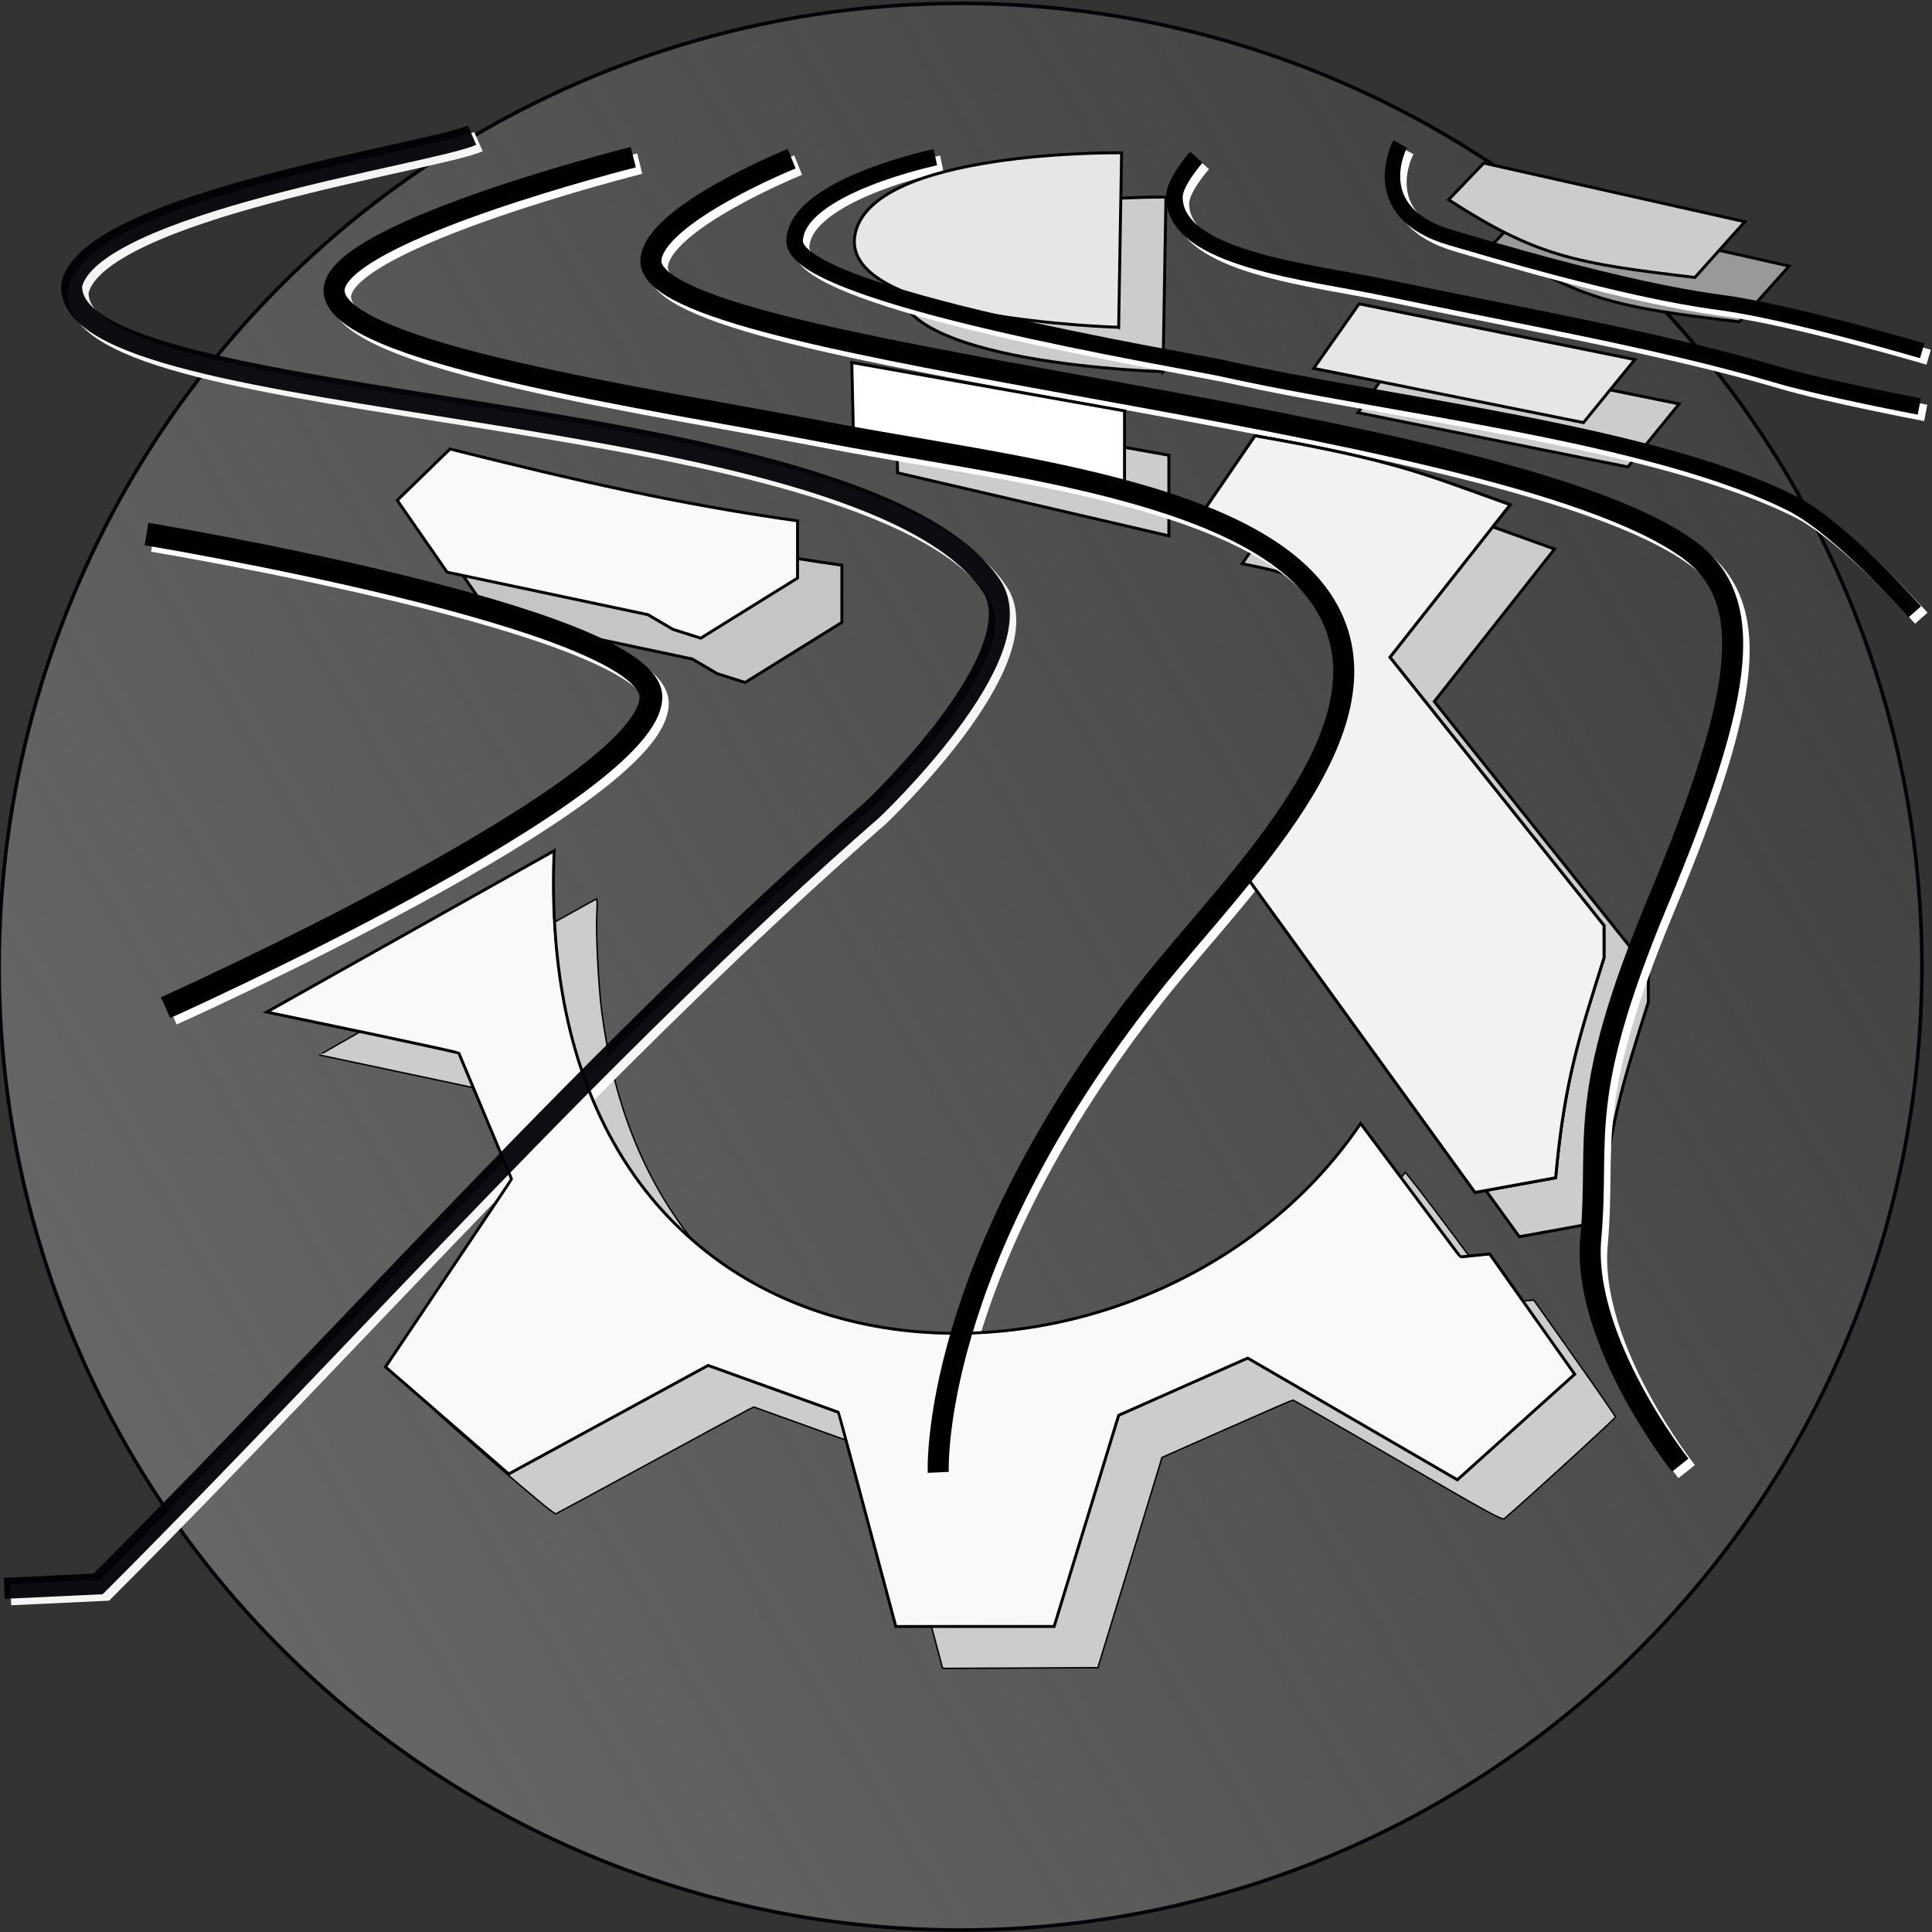
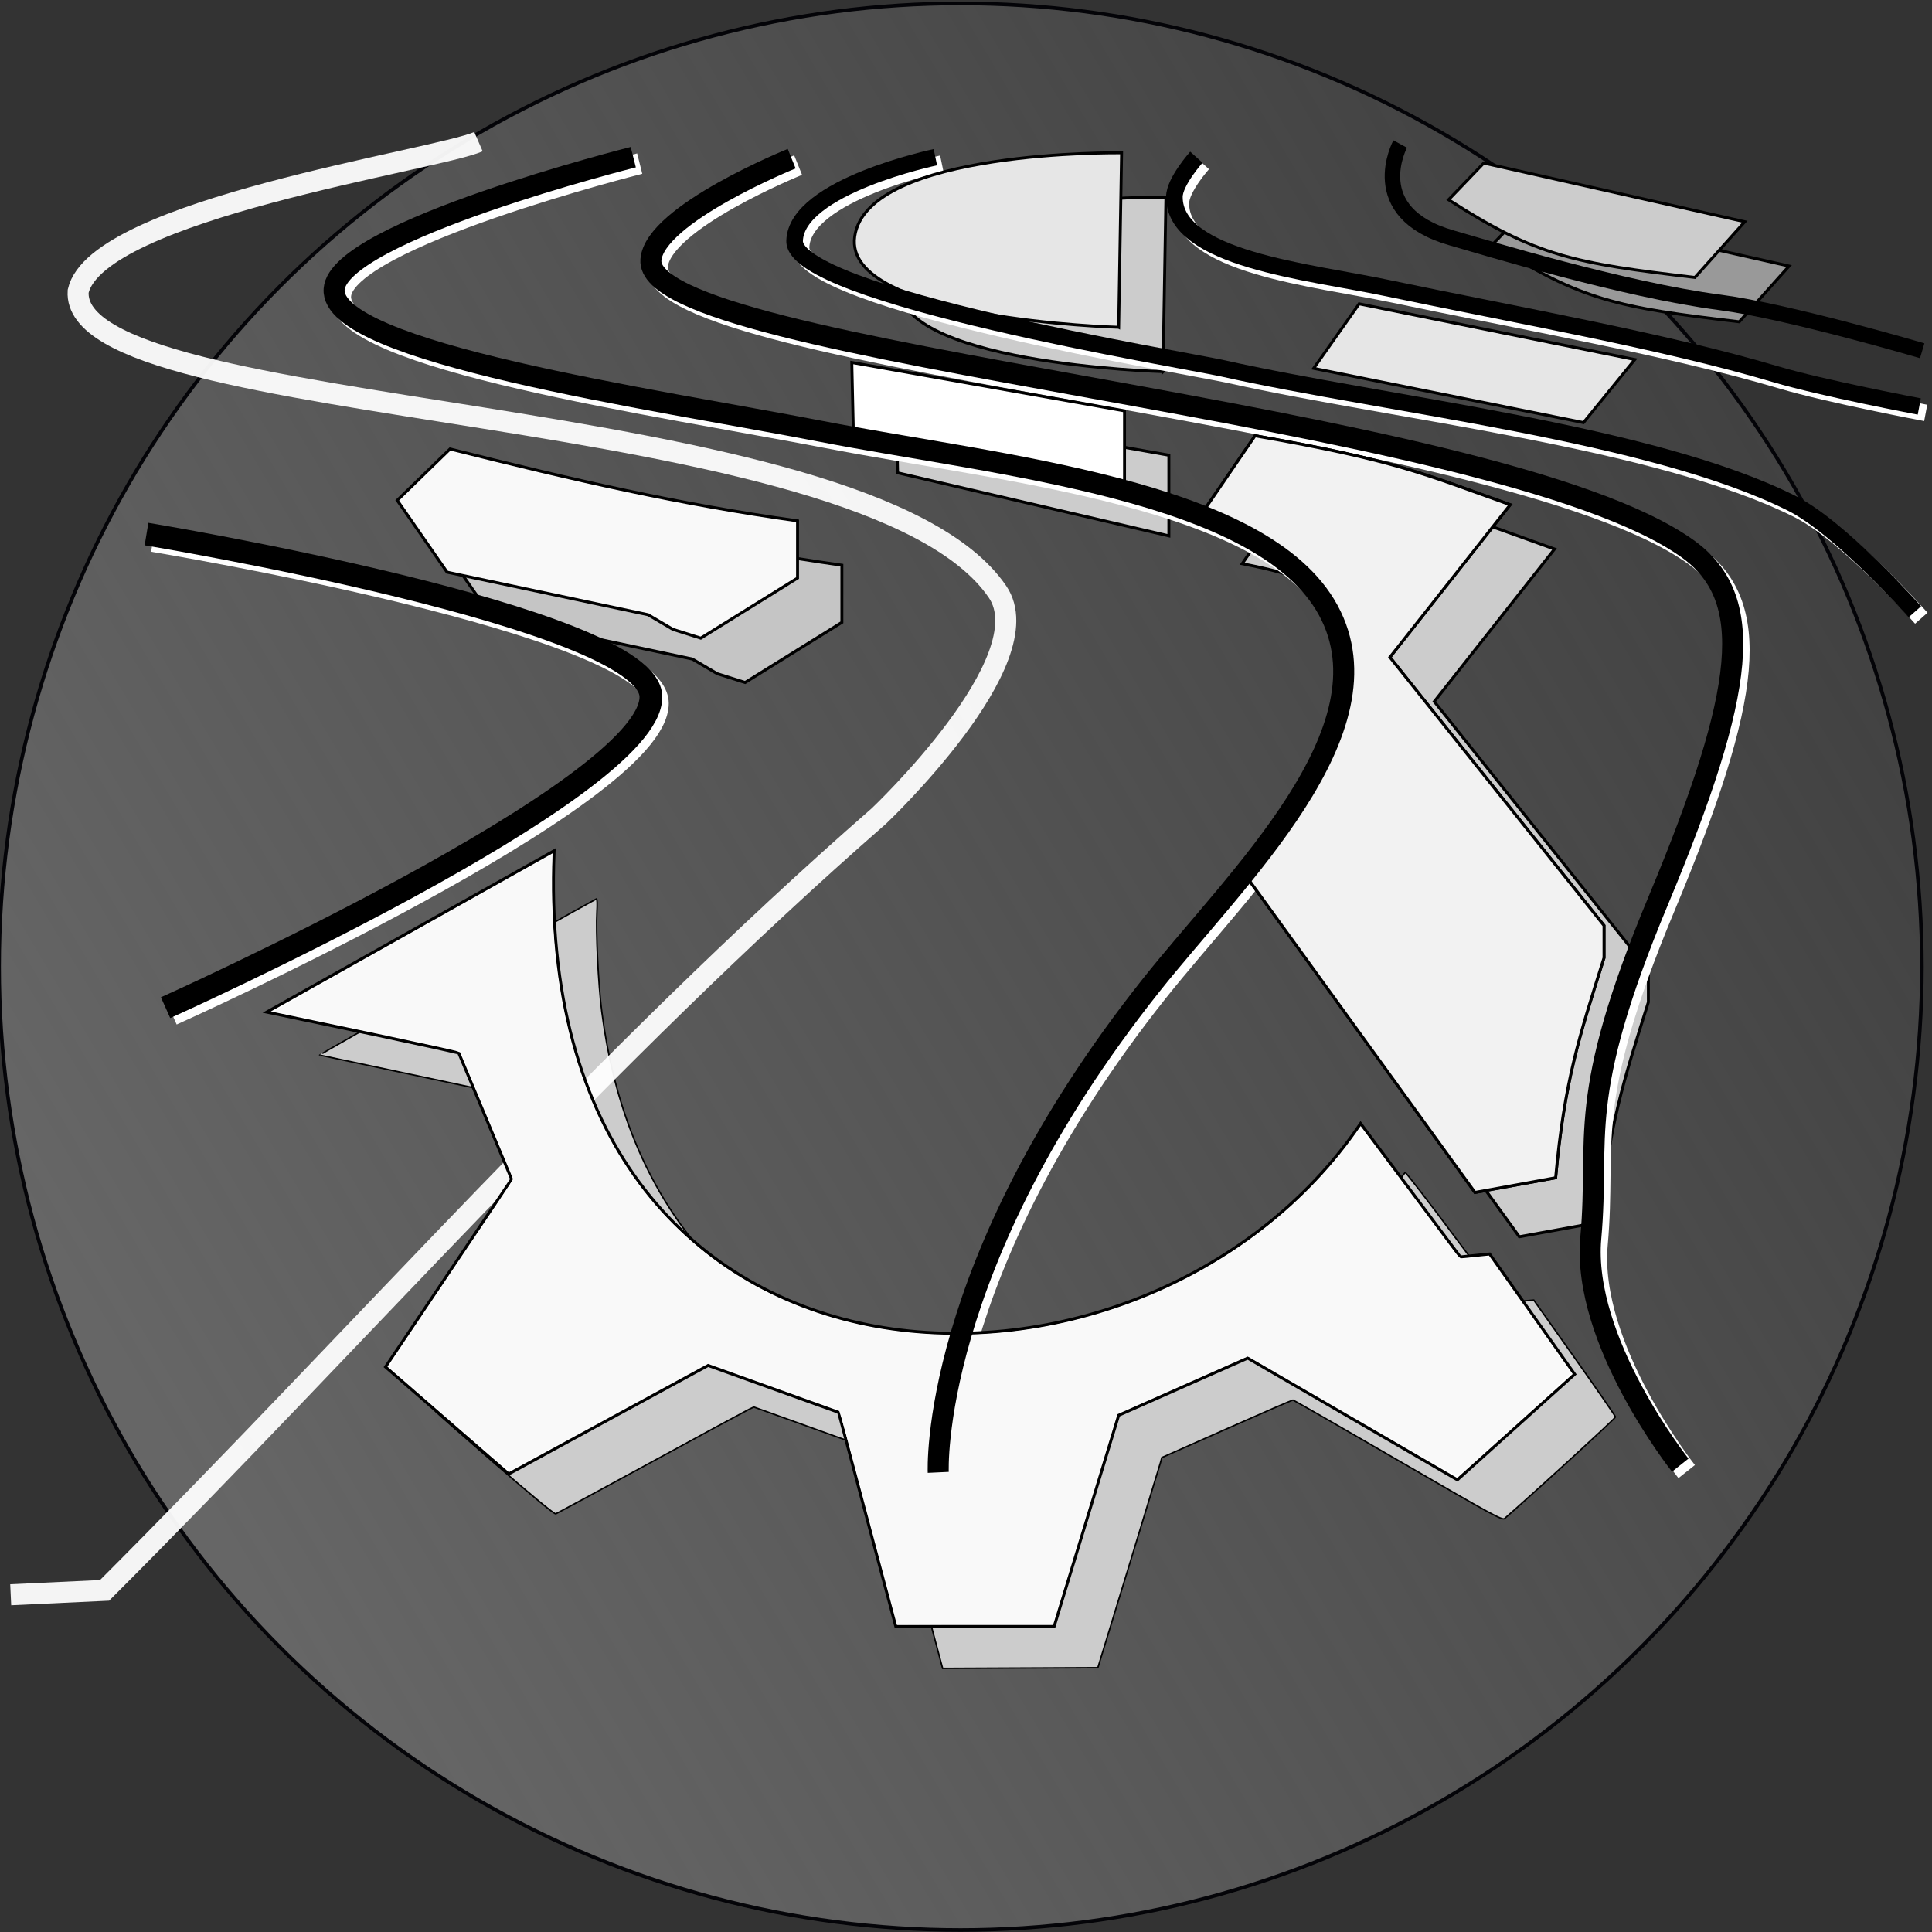
<svg xmlns="http://www.w3.org/2000/svg" xmlns:ns1="http://www.inkscape.org/namespaces/inkscape" xmlns:ns2="http://sodipodi.sourceforge.net/DTD/sodipodi-0.dtd" xmlns:ns3="http://www.openswatchbook.org/uri/2009/osb" xmlns:xlink="http://www.w3.org/1999/xlink" width="300mm" height="300mm" viewBox="0 0 300 300" version="1.1" id="svg8" ns1:version="0.92.5 (2060ec1f9f, 2020-04-08)" ns2:docname="kx-iconlogo-1.svg">
  <rect x="0" y="0" width="300" height="300" fill="#333333" stroke="none" />
  <defs id="defs2">
    <linearGradient ns1:collect="always" id="linearGradient4671">
      <stop style="stop-color:#666666;stop-opacity:1;" offset="0" id="stop4667" />
      <stop style="stop-color:#666666;stop-opacity:0;" offset="1" id="stop4669" />
    </linearGradient>
    <linearGradient id="linearGradient4638" ns3:paint="solid">
      <stop style="stop-color:#000000;stop-opacity:1;" offset="0" id="stop4636" />
    </linearGradient>
    <linearGradient id="linearGradient4589" ns3:paint="solid">
      <stop style="stop-color:#ffffff;stop-opacity:1;" offset="0" id="stop4587" />
    </linearGradient>
    <linearGradient id="linearGradient4581" ns3:paint="solid">
      <stop style="stop-color:#ffffff;stop-opacity:1;" offset="0" id="stop4579" />
    </linearGradient>
    <linearGradient id="linearGradient4573" ns3:paint="solid">
      <stop style="stop-color:#ffffff;stop-opacity:1;" offset="0" id="stop4571" />
    </linearGradient>
    <linearGradient id="linearGradient4565" ns3:paint="solid">
      <stop style="stop-color:#ffffff;stop-opacity:1;" offset="0" id="stop4563" />
    </linearGradient>
    <linearGradient id="linearGradient4557" ns3:paint="solid">
      <stop style="stop-color:#ffffff;stop-opacity:1;" offset="0" id="stop4555" />
    </linearGradient>
    <linearGradient id="linearGradient4549" ns3:paint="solid">
      <stop style="stop-color:#ffffff;stop-opacity:1;" offset="0" id="stop4547" />
    </linearGradient>
    <linearGradient ns1:collect="always" xlink:href="#linearGradient4565" id="linearGradient4567" x1="99.877" y1="106.901" x2="124.751" y2="106.901" gradientUnits="userSpaceOnUse" gradientTransform="matrix(1.721,0,0,1.721,-39.864,-120.673)" />
    <linearGradient ns1:collect="always" xlink:href="#linearGradient4671" id="linearGradient4673" x1="15.61" y1="187.727" x2="265.906" y2="39.031" gradientUnits="userSpaceOnUse" gradientTransform="matrix(1.401,0,0,1.401,-1.481,-50.684)" />
  </defs>
  <ns2:namedview id="base" pagecolor="#ffffff" bordercolor="#666666" borderopacity="1.0" ns1:pageopacity="0.0" ns1:pageshadow="2" ns1:zoom="1" ns1:cx="379.55535" ns1:cy="642.33217" ns1:document-units="mm" ns1:current-layer="layer1" showgrid="true" ns1:snap-smooth-nodes="false" ns1:window-width="2560" ns1:window-height="1364" ns1:window-x="0" ns1:window-y="480" ns1:window-maximized="1">
    <ns1:grid type="xygrid" id="grid4683" />
  </ns2:namedview>
  <g ns1:groupmode="layer" id="layer2" ns1:label="Ebene 2" transform="translate(0,3)">
    <ellipse style="fill:url(#linearGradient4673);fill-opacity:1;stroke:#000005;stroke-width:0.561;stroke-miterlimit:4;stroke-dasharray:none;stroke-opacity:0.944" id="path4626" ry="149.583" rx="149.285" cy="147.112" cx="149.147" />
    <path ns1:connector-curvature="0" id="path4642" d="m 141.94,239.46 c -2.434,-9.137 -4.534,-16.654 -4.668,-16.705 -0.132,-0.051 -4.736,-1.708 -10.228,-3.682 l -9.986,-3.589 -0.787,0.375 c -0.433,0.206 -7.281,3.91 -15.218,8.23 -7.937,4.32 -14.577,7.91 -14.755,7.979 -0.202,0.078 -3.728,-2.831 -9.404,-7.759 -4.994,-4.336 -9.171,-8.012 -9.282,-8.17 -0.138,-0.197 2.816,-4.771 9.439,-14.614 5.302,-7.88 9.638,-14.481 9.635,-14.669 0,-0.188 -1.84,-4.718 -4.081,-10.067 l -4.076,-9.726 -2.4,-0.574 c -1.32,-0.316 -7.778,-1.704 -14.351,-3.086 -6.573,-1.382 -12.038,-2.539 -12.144,-2.572 -0.133,-0.042 36.795,-20.881 42.975,-24.251 0.119,-0.065 0.151,0.793 0.077,2.029 -0.182,3.083 0.214,11.228 0.748,15.403 1.735,13.551 6.057,24.878 13.054,34.209 3.279,4.372 8.782,9.541 13.525,12.702 15.001,9.998 34.556,12.783 54.544,7.768 16.709,-4.193 32.261,-14.374 42.046,-27.528 0.792,-1.064 1.505,-2.011 1.584,-2.103 0.079,-0.092 3.573,4.436 7.763,10.062 6.905,9.27 7.673,10.221 8.189,10.139 0.313,-0.05 1.346,-0.157 2.296,-0.238 l 1.727,-0.147 6.332,8.948 c 3.482,4.921 6.343,9.065 6.356,9.209 0.017,0.192 -12.436,11.591 -17.215,15.758 -0.356,0.31 -1.846,-0.503 -16.528,-9.023 -8.876,-5.15 -16.231,-9.364 -16.344,-9.366 -0.114,-0.001 -4.739,2.007 -10.279,4.462 l -10.072,4.464 -0.231,0.832 c -0.127,0.458 -2.363,7.799 -4.968,16.315 l -4.737,15.483 -12.054,0.056 -12.054,0.056 z" style="fill:#cccccc;stroke:#000000;stroke-width:0.228;stroke-opacity:1" />
    <path style="fill:#cccccc;fill-opacity:1;stroke:#000000;stroke-width:0.455px;stroke-linecap:butt;stroke-linejoin:miter;stroke-opacity:1" d="m 200.172,139.634 35.747,49.408 12.523,-2.277 c 1.366,-15.027 3.643,-21.858 7.514,-34.153 v -5.009 L 222.713,105.937 241.383,82.257 c -13.206,-4.706 -17.76,-6.906 -39.617,-10.701 l -8.88,12.978 c 8.576,1.67 12.599,3.112 17.987,8.88 3.112,4.706 4.857,7.362 5.237,12.295 0.228,5.844 -0.911,11.005 -3.415,15.938 -4.174,7.817 -6.982,12.219 -12.523,17.987 z" id="path4649" ns1:connector-curvature="0" ns2:nodetypes="ccccccccccccc" />
  </g>
  <g ns1:label="Ebene 1" ns1:groupmode="layer" id="layer1" transform="translate(0,3)">
    <path ns2:nodetypes="ccsc" ns1:connector-curvature="0" id="path4661" d="m 180.59,54.708 0.455,-27.095 c 0,0 -39.455,-0.558 -41.439,12.978 -1.899,12.957 40.984,14.117 40.984,14.117 z" style="fill:#cccccc;fill-opacity:1;stroke:#000000;stroke-width:0.455px;stroke-linecap:butt;stroke-linejoin:miter;stroke-opacity:1" />
-     <path ns1:connector-curvature="0" id="path4663" d="m 210.871,61.082 41.894,8.424 7.969,-9.791 -42.805,-8.652 z" style="fill:#cccccc;fill-opacity:1;stroke:#000000;stroke-width:0.455px;stroke-linecap:butt;stroke-linejoin:miter;stroke-opacity:1" />
    <path ns2:nodetypes="ccccc" ns1:connector-curvature="0" id="path4665" d="m 231.82,34.9 c 13.661,8.804 19.581,9.866 38.251,12.067 l 7.741,-8.652 -40.528,-9.107 z" style="fill:#999999;fill-opacity:1;stroke:#000000;stroke-width:0.455px;stroke-linecap:butt;stroke-linejoin:miter;stroke-opacity:1" />
-     <path ns2:nodetypes="cssc" ns1:connector-curvature="0" id="path878" d="m 218.421,20.363 c 0,0 -5.77,10.632 7.969,14.572 4.909,1.408 26.637,8.053 41.667,10.018 10.678,1.396 31.421,7.514 31.421,7.514" style="fill:none;stroke:#ffffff;stroke-width:2.405;stroke-linecap:butt;stroke-linejoin:miter;stroke-miterlimit:4;stroke-dasharray:none;stroke-opacity:1" />
    <path ns2:nodetypes="csssc" ns1:connector-curvature="0" id="path876" d="m 186.773,22.411 c 0,0 -3.408,3.803 -3.415,6.148 -0.031,9.669 20.781,11.598 32.787,14.117 20.238,4.246 43.114,8.247 60.565,13.433 7.307,2.172 22.313,5.009 22.313,5.009" style="fill:none;stroke:#ffffff;stroke-width:2.577;stroke-linecap:butt;stroke-linejoin:miter;stroke-miterlimit:4;stroke-dasharray:none;stroke-opacity:1" />
    <path ns2:nodetypes="csssc" ns1:connector-curvature="0" id="path874" d="m 146.244,22.412 c 0,0 -21.602,4.504 -21.858,12.978 -0.258,8.557 60.648,18.502 66.484,19.809 25.639,5.741 66.473,9.999 88.342,20.947 7.597,3.803 19.126,16.849 19.126,16.849" style="fill:none;stroke:#ffffff;stroke-width:2.577;stroke-linecap:butt;stroke-linejoin:miter;stroke-miterlimit:4;stroke-dasharray:none;stroke-opacity:1" />
    <path ns2:nodetypes="cssszc" ns1:connector-curvature="0" id="path872" d="m 123.931,22.639 c 0,0 -21.333,8.613 -21.858,15.71 -1.106,14.95 130.809,23.267 160.974,44.854 10.618,7.599 9.206,21.708 -4.554,54.645 -12.936,30.965 -9.029,36.359 -10.474,52.368 -1.445,16.008 13.889,35.291 13.889,35.291" style="fill:none;stroke:#ffffff;stroke-width:3.266;stroke-linecap:butt;stroke-linejoin:miter;stroke-miterlimit:4;stroke-dasharray:none;stroke-opacity:1" />
    <path ns2:nodetypes="ccccc" ns1:connector-curvature="0" id="path4655" d="m 139.379,70.418 42.122,9.791 v -12.523 l -42.35,-7.514 z" style="fill:#cccccc;fill-opacity:1;stroke:#000000;stroke-width:0.455px;stroke-linecap:butt;stroke-linejoin:miter;stroke-opacity:1" />
    <g transform="matrix(1.721,0,0,1.721,-38.864,-119.673)" id="g868" style="stroke:#ffffff">
      <path style="fill:none;stroke:#ffffff;stroke-width:1.898;stroke-linecap:butt;stroke-linejoin:miter;stroke-miterlimit:4;stroke-dasharray:none;stroke-opacity:1" d="m 80.301,82.555 c 0,0 -26.591,6.68 -26.988,11.906 -0.436,5.741 28.946,9.934 43.921,12.832 16.061,3.108 39.856,5.26 45.773,16.14 C 148.908,134.283 134.676,147.625 127,157.3 c -20.057,25.281 -19.182,43.921 -19.182,43.921" id="path866" ns1:connector-curvature="0" ns2:nodetypes="cssssc" />
    </g>
    <path ns2:nodetypes="ccsccc" ns1:connector-curvature="0" id="path864" d="M 74.295,18.997 C 67.589,21.924 15.069,29.465 12.137,42.221 10.784,62.771 134.345,58.738 154.896,88.896 c 7.215,10.588 -18.443,34.836 -18.443,34.836 -43.033,37.568 -80.146,80.146 -120.218,120.218 l -14.572,0.683" style="fill:none;stroke:#ffffff;stroke-width:3.266;stroke-linecap:butt;stroke-linejoin:miter;stroke-miterlimit:4;stroke-dasharray:none;stroke-opacity:0.944" />
    <path ns2:nodetypes="csc" ns1:connector-curvature="0" id="path862" d="m 23.75,80.927 c 0,0 78.243,12.945 78.324,25.273 0.095,14.425 -75.364,48.269 -75.364,48.269" style="fill:none;stroke:#ffffff;stroke-width:3.538;stroke-linecap:butt;stroke-linejoin:miter;stroke-miterlimit:4;stroke-dasharray:none;stroke-opacity:1" />
    <path ns2:nodetypes="ccccccccc" ns1:connector-curvature="0" id="path4659" d="m 76.309,92.731 31.193,6.603 3.871,2.277 4.326,1.366 15.027,-9.335 V 84.762 C 112.283,82.181 96.117,78.462 76.764,73.605 l -8.197,7.969 z" style="fill:#cccccc;fill-opacity:0.941;stroke:#000000;stroke-width:0.455px;stroke-linecap:butt;stroke-linejoin:miter;stroke-opacity:1" />
    <path style="fill:#ffffff;stroke:#000000;stroke-width:0.455px;stroke-linecap:butt;stroke-linejoin:miter;stroke-opacity:1" d="m 41.42,154.153 c 29.599,6.148 29.827,6.375 29.827,6.375 l 8.197,19.581 -19.581,29.144 19.126,16.621 30.965,-16.849 20.264,7.286 8.88,33.242 h 24.59 l 10.018,-32.787 20.036,-8.88 32.559,18.898 18.215,-16.393 -13.206,-18.67 -4.554,0.455 -15.483,-20.719 C 177.576,221.32 82.327,218.967 86.046,129.107 Z" id="path3724" ns1:connector-curvature="0" ns2:nodetypes="cccccccccccccccccc" />
    <path style="fill:#f9f9f9;stroke-width:0.228" d="m 134.922,232.665 c -2.434,-9.137 -4.534,-16.654 -4.668,-16.705 -0.133,-0.051 -4.736,-1.708 -10.228,-3.682 l -9.986,-3.589 -0.787,0.375 c -0.433,0.206 -7.281,3.91 -15.218,8.23 -7.937,4.32 -14.577,7.91 -14.755,7.979 -0.202,0.078 -3.728,-2.831 -9.404,-7.759 -4.994,-4.336 -9.171,-8.012 -9.282,-8.17 -0.138,-0.197 2.816,-4.771 9.439,-14.614 5.302,-7.88 9.638,-14.481 9.635,-14.669 -0.003,-0.188 -1.84,-4.718 -4.081,-10.067 l -4.076,-9.726 -2.4,-0.574 c -1.32,-0.316 -7.778,-1.704 -14.351,-3.086 -6.573,-1.382 -12.038,-2.539 -12.144,-2.572 -0.133,-0.042 36.795,-20.881 42.975,-24.251 0.118,-0.064 0.151,0.793 0.078,2.029 -0.182,3.083 0.214,11.228 0.748,15.403 1.735,13.551 6.057,24.878 13.054,34.209 3.279,4.372 8.782,9.541 13.525,12.702 15.001,9.998 34.556,12.783 54.544,7.768 16.709,-4.193 32.261,-14.374 42.047,-27.528 0.792,-1.064 1.505,-2.011 1.584,-2.103 0.079,-0.092 3.573,4.436 7.763,10.062 6.905,9.27 7.673,10.221 8.189,10.139 0.313,-0.05 1.346,-0.157 2.296,-0.238 l 1.727,-0.147 6.332,8.948 c 3.483,4.921 6.343,9.065 6.356,9.209 0.018,0.192 -12.436,11.591 -17.215,15.758 -0.356,0.31 -1.846,-0.503 -16.528,-9.023 -8.876,-5.15 -16.231,-9.364 -16.344,-9.365 -0.114,-0.001 -4.739,2.007 -10.279,4.462 l -10.072,4.464 -0.231,0.832 c -0.127,0.458 -2.363,7.799 -4.968,16.315 l -4.737,15.483 -12.054,0.056 -12.054,0.056 z" id="path3730" ns1:connector-curvature="0" />
    <path style="fill:#f2f2f2;fill-opacity:1;stroke:#000000;stroke-width:0.455px;stroke-linecap:butt;stroke-linejoin:miter;stroke-opacity:1" d="m 193.286,132.75 35.747,49.408 12.523,-2.277 c 1.366,-15.027 3.643,-21.858 7.514,-34.153 v -5.009 L 215.827,99.053 234.498,75.373 C 221.292,70.668 216.738,68.467 194.88,64.672 l -8.88,12.978 c 8.576,1.67 12.599,3.112 17.987,8.88 3.112,4.706 4.857,7.362 5.237,12.295 0.228,5.844 -0.911,11.005 -3.415,15.938 -4.174,7.817 -6.982,12.219 -12.523,17.987 z" id="path3732" ns1:connector-curvature="0" ns2:nodetypes="ccccccccccccc" />
    <path style="fill:#f9f9f9;fill-opacity:1;stroke:#000000;stroke-width:0.455px;stroke-linecap:butt;stroke-linejoin:miter;stroke-opacity:1" d="m 69.425,85.847 31.193,6.603 3.871,2.277 4.326,1.366 15.027,-9.335 V 77.878 C 105.4,75.297 89.234,71.579 69.88,66.721 l -8.197,7.969 z" id="path4553" ns1:connector-curvature="0" ns2:nodetypes="ccccccccc" />
    <path style="fill:url(#linearGradient4567);fill-opacity:1;stroke:#000000;stroke-width:0.455px;stroke-linecap:butt;stroke-linejoin:miter;stroke-opacity:1" d="m 132.494,63.534 42.122,9.79 V 60.801 l -42.35,-7.514 z" id="path4561" ns1:connector-curvature="0" ns2:nodetypes="ccccc" />
    <path style="fill:#e6e6e6;fill-opacity:1;stroke:#000000;stroke-width:0.455px;stroke-linecap:butt;stroke-linejoin:miter;stroke-opacity:1" d="m 173.705,47.823 0.455,-27.095 c 0,0 -39.455,-0.558 -41.439,12.978 -1.899,12.957 40.983,14.117 40.983,14.117 z" id="path4569" ns1:connector-curvature="0" ns2:nodetypes="ccsc" />
    <path style="fill:#e6e6e6;fill-opacity:1;stroke:#000000;stroke-width:0.455px;stroke-linecap:butt;stroke-linejoin:miter;stroke-opacity:1" d="m 203.988,54.198 41.894,8.424 7.969,-9.791 -42.805,-8.652 z" id="path4577" ns1:connector-curvature="0" />
    <path style="fill:#cccccc;fill-opacity:1;stroke:#000000;stroke-width:0.455px;stroke-linecap:butt;stroke-linejoin:miter;stroke-opacity:1" d="m 224.935,28.015 c 13.661,8.804 19.581,9.866 38.251,12.067 l 7.741,-8.652 -40.528,-9.107 z" id="path4585" ns1:connector-curvature="0" ns2:nodetypes="ccccc" />
-     <path style="fill:none;stroke:#000005;stroke-width:3.266;stroke-linecap:butt;stroke-linejoin:miter;stroke-miterlimit:4;stroke-dasharray:none;stroke-opacity:0.944" d="M 73.296,17.996 C 66.59,20.923 14.07,28.465 11.137,41.22 9.785,61.77 133.345,57.738 153.897,87.896 c 7.215,10.588 -18.443,34.836 -18.443,34.836 -43.033,37.568 -80.146,80.146 -120.218,120.218 l -14.572,0.683" id="path4593" ns1:connector-curvature="0" ns2:nodetypes="ccsccc" />
    <path style="fill:none;stroke:#000000;stroke-width:3.266;stroke-linecap:butt;stroke-linejoin:miter;stroke-miterlimit:4;stroke-dasharray:none;stroke-opacity:1" d="m 122.931,21.639 c 0,0 -21.333,8.613 -21.858,15.71 -1.106,14.95 130.809,23.267 160.974,44.854 10.618,7.599 9.206,21.708 -4.554,54.645 -12.936,30.965 -9.029,36.359 -10.474,52.368 -1.445,16.008 13.889,35.291 13.889,35.291" id="path4616" ns1:connector-curvature="0" ns2:nodetypes="cssszc" />
    <path style="fill:none;stroke:#000000;stroke-width:2.577;stroke-linecap:butt;stroke-linejoin:miter;stroke-miterlimit:4;stroke-dasharray:none;stroke-opacity:1" d="m 145.245,21.412 c 0,0 -21.602,4.504 -21.858,12.978 -0.258,8.557 60.648,18.502 66.484,19.809 25.639,5.741 66.473,9.999 88.342,20.947 7.597,3.803 19.126,16.849 19.126,16.849" id="path4618" ns1:connector-curvature="0" ns2:nodetypes="csssc" />
    <path style="fill:none;stroke:#000000;stroke-width:2.577;stroke-linecap:butt;stroke-linejoin:miter;stroke-miterlimit:4;stroke-dasharray:none;stroke-opacity:1" d="m 185.773,21.412 c 0,0 -3.408,3.803 -3.415,6.148 -0.031,9.669 20.781,11.598 32.787,14.117 20.238,4.246 43.114,8.247 60.565,13.433 7.307,2.172 22.313,5.009 22.313,5.009" id="path4620" ns1:connector-curvature="0" ns2:nodetypes="csssc" />
    <path style="fill:none;stroke:#000000;stroke-width:2.405;stroke-linecap:butt;stroke-linejoin:miter;stroke-miterlimit:4;stroke-dasharray:none;stroke-opacity:1" d="m 217.421,19.362 c 0,0 -5.77,10.632 7.969,14.572 4.909,1.408 26.637,8.053 41.667,10.018 10.678,1.396 31.421,7.514 31.421,7.514" id="path4622" ns1:connector-curvature="0" ns2:nodetypes="cssc" />
    <path style="fill:none;stroke:#000000;stroke-width:3.538;stroke-linecap:butt;stroke-linejoin:miter;stroke-miterlimit:4;stroke-dasharray:none;stroke-opacity:1" d="m 22.749,79.927 c 0,0 78.243,12.945 78.324,25.273 0.095,14.425 -75.364,48.269 -75.364,48.269" id="path4624" ns1:connector-curvature="0" ns2:nodetypes="csc" />
    <g ns1:groupmode="layer" id="layer3" ns1:label="Ebene 3" />
    <path ns2:nodetypes="ccccccccccccc" ns1:connector-curvature="0" id="path4646" d="m 193.286,132.75 35.747,49.408 12.523,-2.277 c 1.366,-15.027 3.643,-21.858 7.514,-34.153 v -5.009 L 215.827,99.053 234.498,75.373 C 221.292,70.668 216.738,68.467 194.88,64.672 l -8.88,12.978 c 8.576,1.67 12.599,3.112 17.987,8.88 3.112,4.706 4.857,7.362 5.237,12.295 0.228,5.844 -0.911,11.005 -3.415,15.938 -4.174,7.817 -6.982,12.219 -12.523,17.987 z" style="fill:#f2f2f2;fill-opacity:1;stroke:#000000;stroke-width:0.455px;stroke-linecap:butt;stroke-linejoin:miter;stroke-opacity:1" />
    <g id="g4653" transform="matrix(1.721,0,0,1.721,-39.864,-120.673)">
      <path ns2:nodetypes="cssssc" ns1:connector-curvature="0" id="path4595" d="m 80.301,82.555 c 0,0 -26.591,6.68 -26.988,11.906 -0.436,5.741 28.946,9.934 43.921,12.832 16.061,3.108 39.856,5.26 45.773,16.14 C 148.908,134.283 134.676,147.625 127,157.3 c -20.057,25.281 -19.182,43.921 -19.182,43.921" style="fill:none;stroke:#000000;stroke-width:1.898;stroke-linecap:butt;stroke-linejoin:miter;stroke-miterlimit:4;stroke-dasharray:none;stroke-opacity:1" />
    </g>
  </g>
</svg>